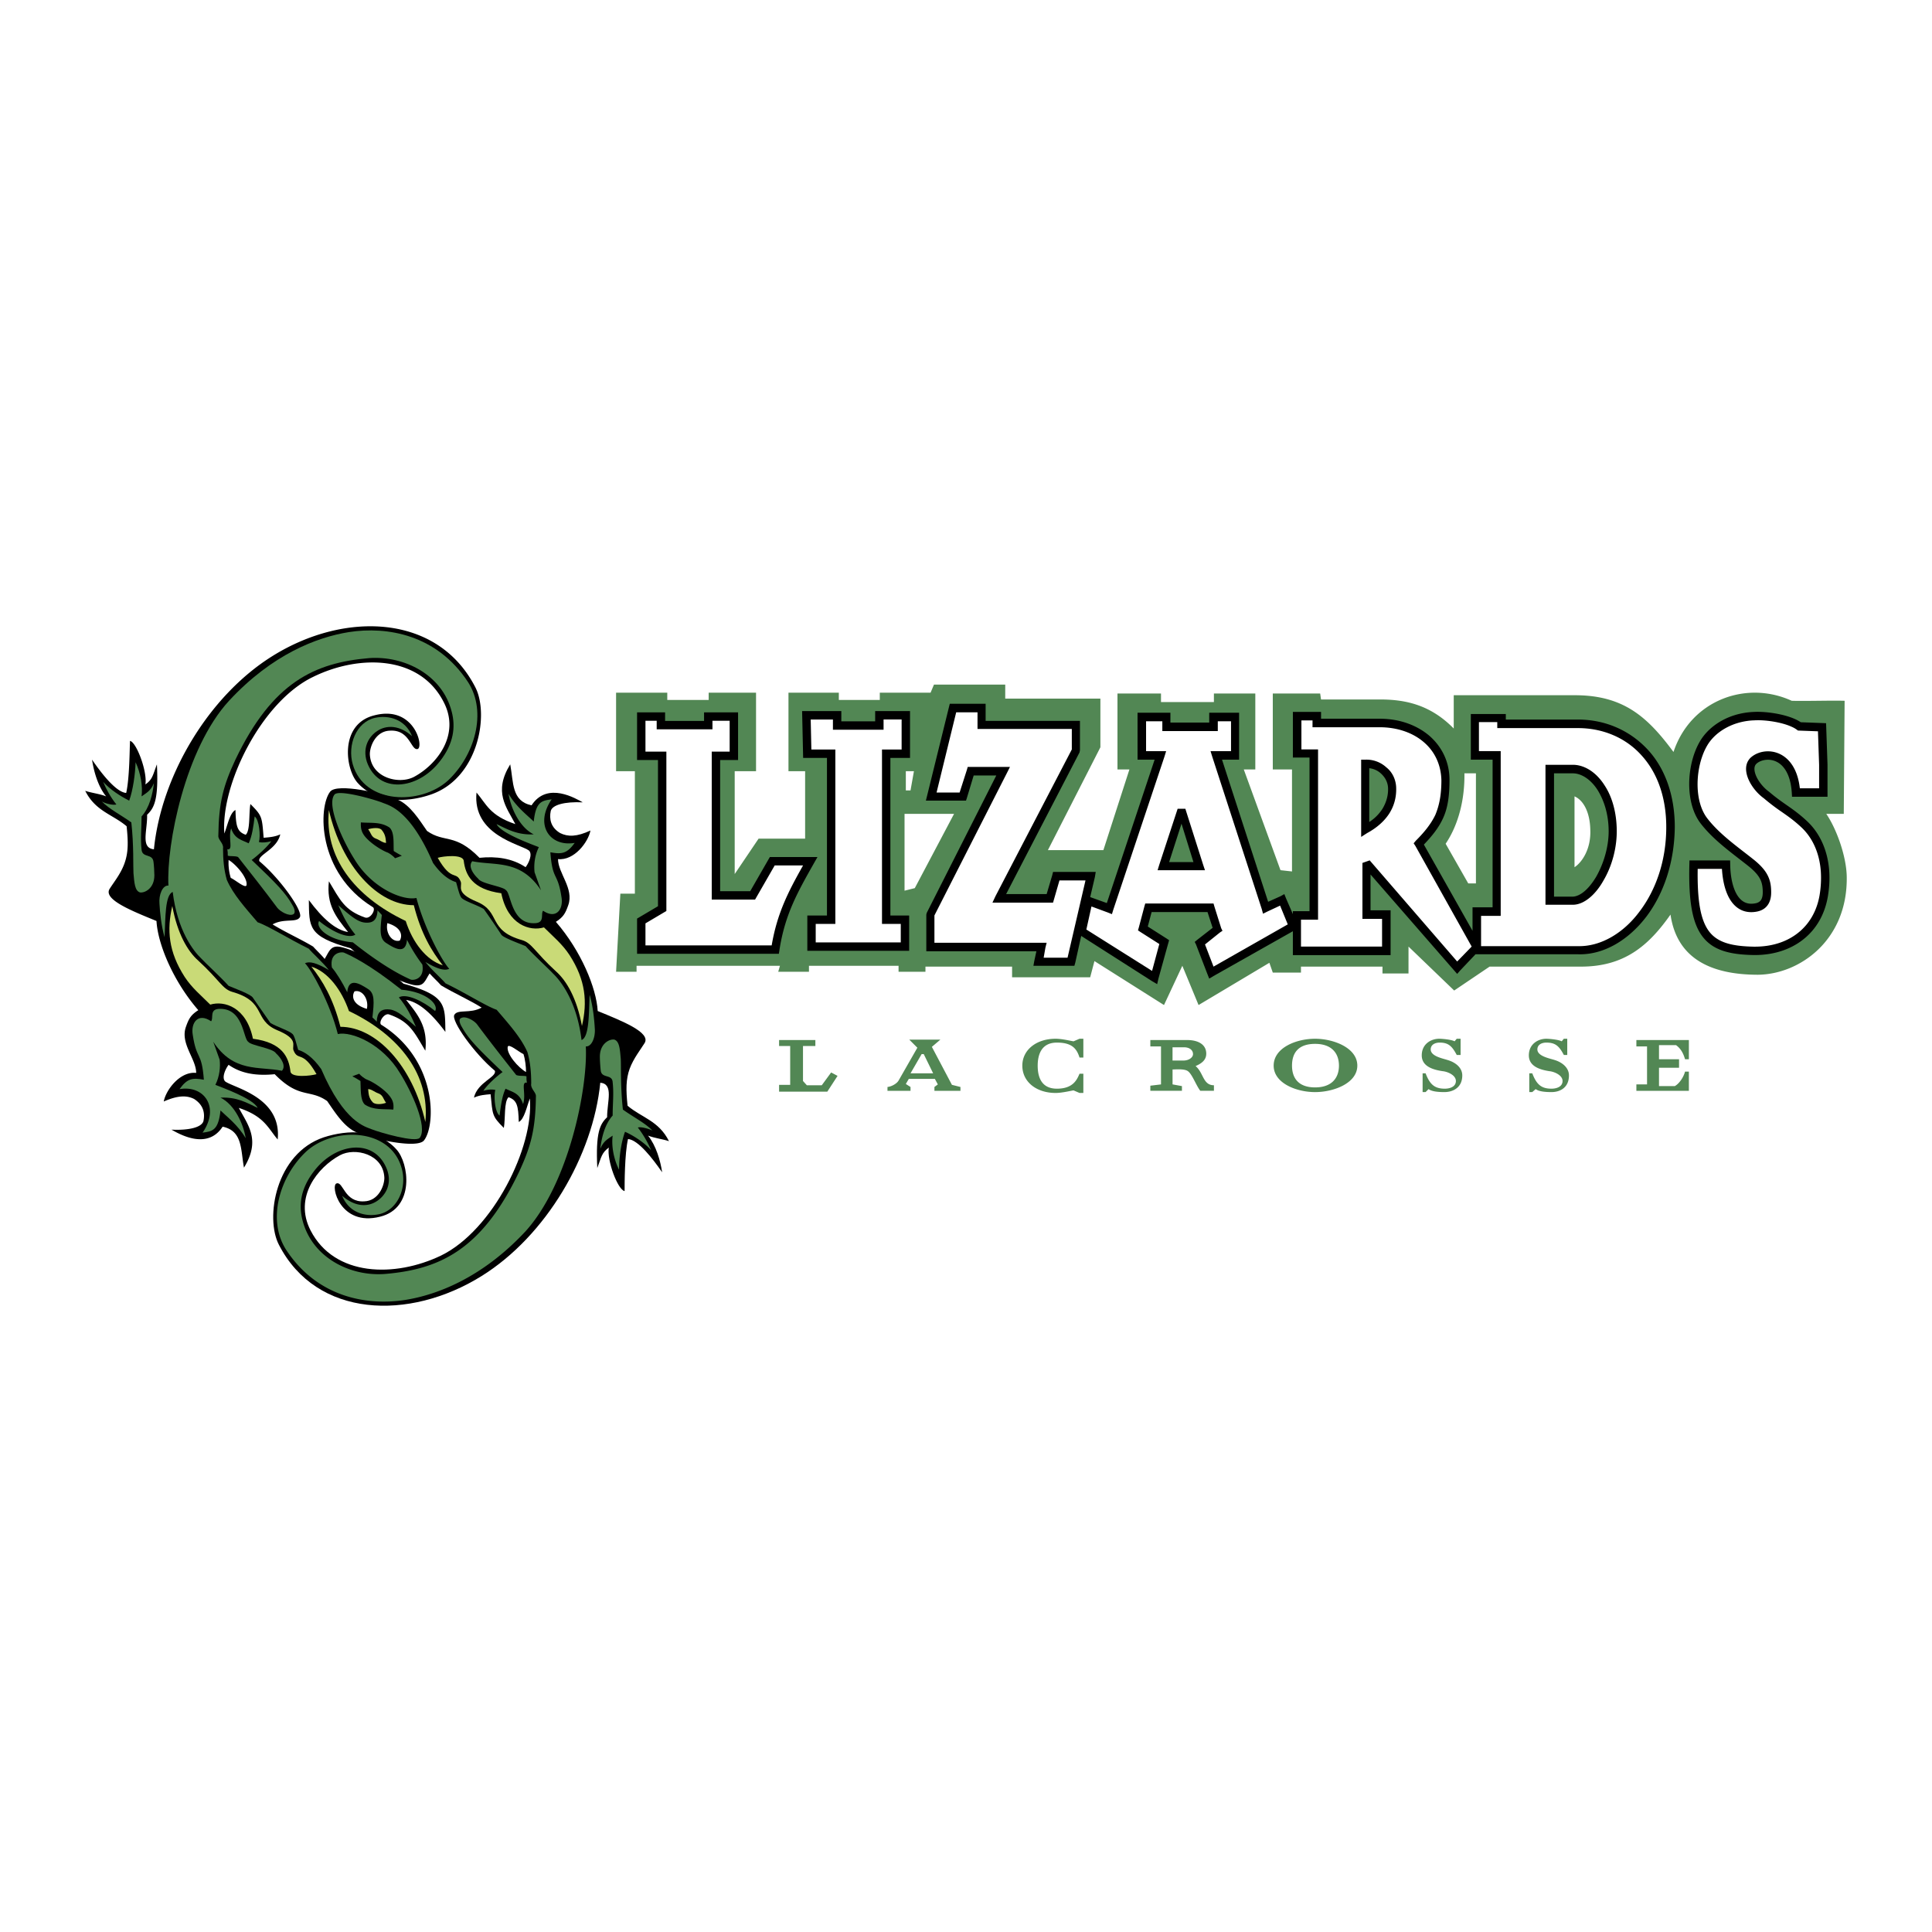
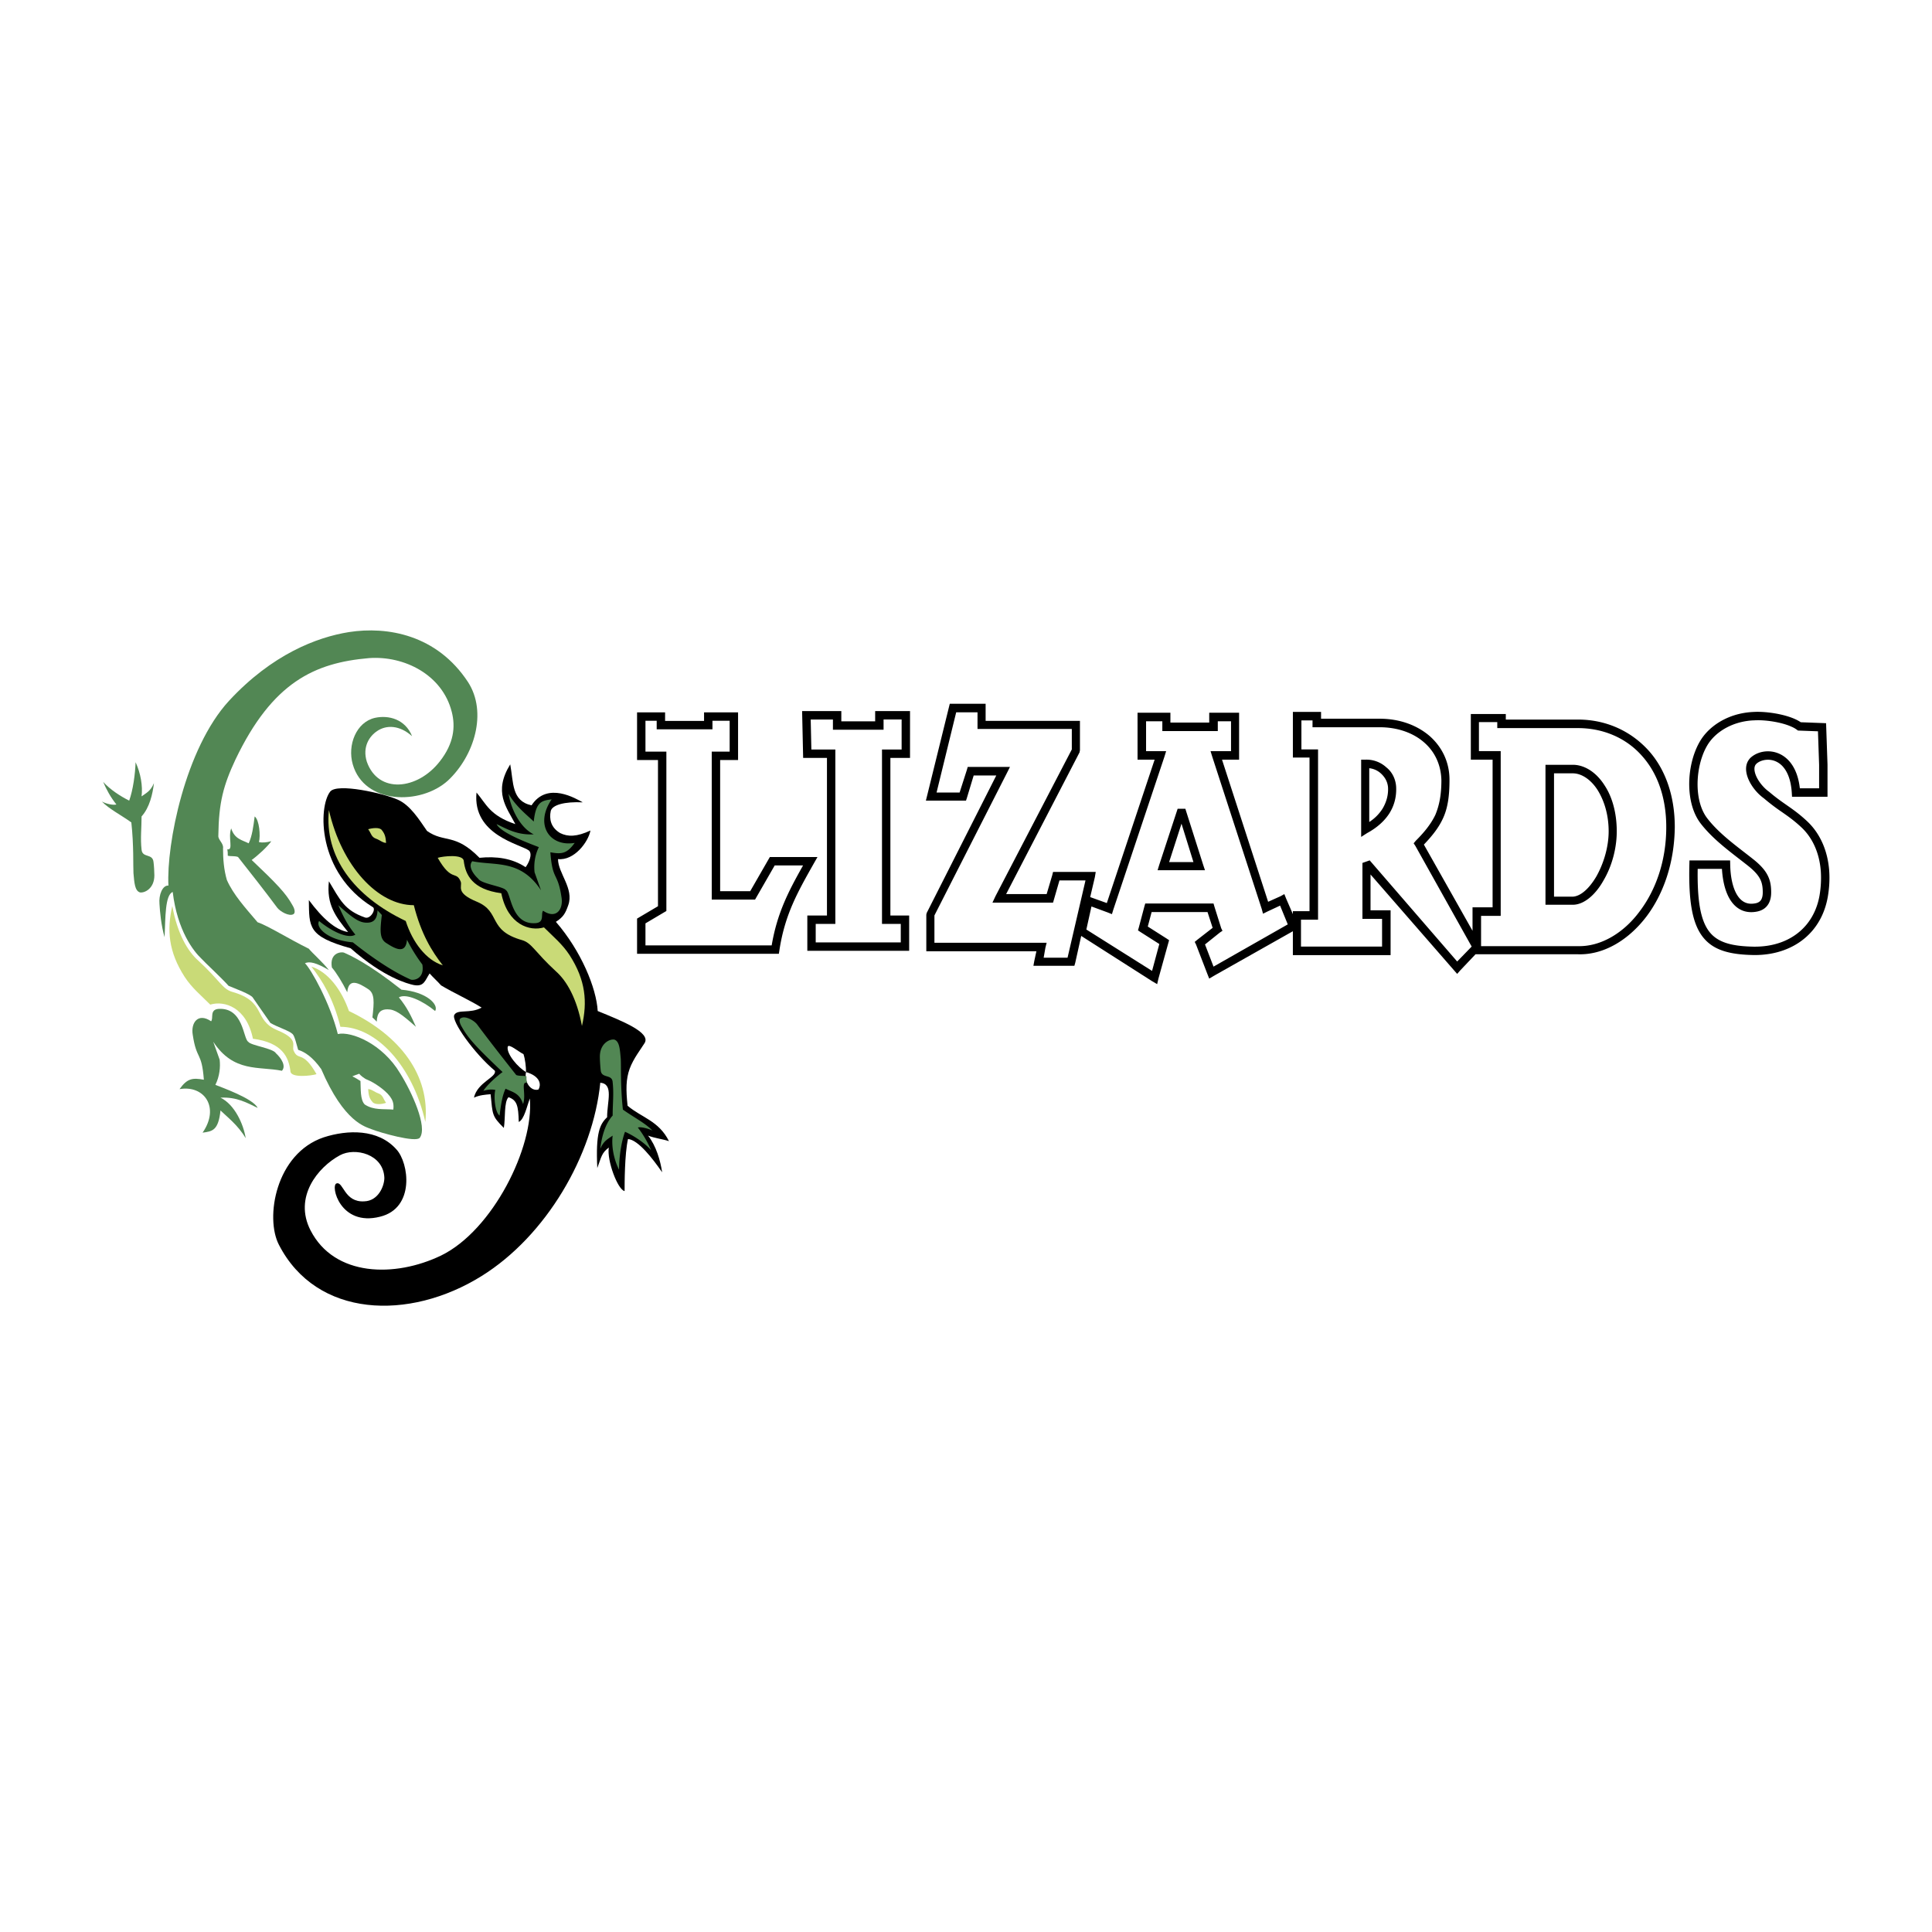
<svg xmlns="http://www.w3.org/2000/svg" width="2500" height="2500" viewBox="0 0 192.756 192.756">
  <g fill-rule="evenodd" clip-rule="evenodd">
    <path fill="#fff" d="M0 0h192.756v192.756H0V0z" />
-     <path d="M38.093 102.274c-.426-.17.213-1.234.724-1.064 2.086.725 2.512 1.788 3.619 3.619.255-2.342-.682-3.533-1.916-5.066 1.277.213 2.555 1.362 3.917 3.193-.043-2.683.127-3.619-4.172-4.811-3.321-2.938-5.705-3.534-6.258-3.662-1.022-.213-1.149.426-1.618 1.192-.298-.383-.809-.852-1.149-1.235-1.277-.766-2.81-1.447-4.044-2.214 1.149-.639 2.384-.127 2.725-.724s-2.001-3.875-4.044-5.578c-.213-.638 1.745-1.149 2.086-2.682-.511.255-1.149.298-1.66.341-.17-2.086-.128-2.171-1.32-3.363-.17.937 0 2.64-.468 3.065-.852-.298-.979-.851-1.022-2.469-.553.255-.809 1.576-1.107 2.342-.386-4.853 3.701-13.155 8.853-15.624 4.598-2.257 10.644-2.172 13.028 2.512 1.703 3.278-.724 6.258-2.938 7.45-1.49.809-4.342.128-4.428-2.256 0-.809.596-2.299 2.001-2.341 2.001-.128 2.086 2.001 2.768 1.831.639-.213-.341-4.385-4.3-3.364-3.534.852-2.938 5.407-1.66 6.77 1.83 2.001 4.853 1.958 7.237 1.149 4.811-1.618 5.875-8.046 4.47-10.729-3.747-7.28-12.985-7.621-20.223-3.108-6.429 4.002-11.112 12.006-11.836 19.286-1.362-.127-.639-1.873-.681-3.449.724-.681 1.149-1.532.979-5.023-.426 1.107-.426 1.49-1.15 2.001.213-1.277-.894-4.215-1.533-4.343-.042.724-.042 3.704-.383 5.194-1.022-.085-2.47-1.958-3.406-3.321.17 1.15.596 2.683 1.405 3.662-.638-.255-1.447-.34-2.086-.553 1.022 2.043 2.725 2.341 4.13 3.534.17 1.618.17 2.64-.213 3.704s-1.064 1.874-1.49 2.555c-.639 1.064 2.299 2.214 4.683 3.193.128 2.299 1.661 6.003 4.172 8.897-.724.469-.937.81-1.234 1.661-.596 1.66 1.021 3.192 1.021 4.598-1.618-.17-3.022 1.703-3.235 2.853 1.362-.596 2.256-.639 3.022-.256.937.597 1.107 1.405.937 2.214-.17.597-1.363.938-3.193.852.639.341 3.534 2.129 5.109-.298 2.001.426 1.789 2.257 2.129 4.087 1.703-2.767.383-4.257-.511-5.96 2.555.852 2.896 2.001 3.875 3.15.426-4.215-4.385-5.151-5.237-5.79-.383-.383.043-1.277.341-1.66 1.32.937 2.938 1.106 4.598.937 2.47 2.512 3.491 1.447 5.237 2.682.766 1.107 1.66 2.555 2.895 3.108 1.405.639 6.088 1.703 6.77.809 1.191-1.535 1.319-8.006-4.216-11.498zM22.809 85.798a5.149 5.149 0 0 0 .213 1.788c.468.213 1.49 1.107 1.575.724.128-.724-1.064-2.086-1.788-2.512zm13.794 14.859c.213-.979-.468-1.959-1.234-1.746-.298.469-.213 1.32 1.234 1.746z" />
    <path d="M36.731 108.661c.341 0 .639.298 1.021.426.469.17.469.553.767.937-.426.17-1.149.213-1.362-.085-.384-.426-.384-.852-.426-1.278zM17.189 90.396c-.554 2.384-.383 4.556 1.234 7.067.724 1.107 1.618 1.83 2.554 2.768 1.405-.426 3.619.255 4.258 3.405 2.938.384 3.576 1.831 3.746 3.278.086.639 2.044.426 2.598.256-1.405-2.47-1.831-1.234-2.299-2.385-.171-.511.553-1.106-1.618-2.001-2.427-1.021-1.021-2.853-4.513-3.831-.979-.299-1.235-1.15-3.364-3.108-1.063-.936-2.085-2.681-2.596-5.449zM42.436 111.939c-1.277-5.62-4.896-9.494-8.473-9.494-.724-2.853-1.788-4.599-2.895-6.004 1.66.512 3.022 2.342 3.746 4.429 5.152 2.469 8.09 6.429 7.622 11.069z" fill="#c9da77" />
    <path d="M21.063 101.892c-1.32-.895-2.043.17-1.831 1.362.383 2.555.894 1.618 1.107 4.471-1.149-.213-1.661-.128-2.427.937 2.469-.426 4.044 1.83 2.299 4.343.979-.128 1.575-.213 1.788-2.214.554.553 1.746 1.447 2.512 2.767-.213-1.404-1.107-3.363-2.512-4.044 1.618-.086 2.64.511 3.704 1.021-.426-.937-3.704-2.086-4.215-2.299.426-.852.511-1.788.426-2.512l-.639-1.789c2.043 3.108 4.555 2.428 6.854 2.896.426-.468-.042-1.234-.596-1.745-.298-.512-2.512-.767-2.767-1.15-.511-.298-.468-3.448-2.98-3.277-.893.083-.467.935-.723 1.233zM33.112 96.527c.469.554 1.022 1.447 1.533 2.469.127-1.489 1.191-.894 2.043-.341.724.426.639 1.32.469 2.854.17.17.255.213.426.426.042-.979.468-1.235 1.064-1.235.766 0 1.362.426 2.852 1.746-.468-1.064-.894-1.959-1.703-2.938.724-.426 2.384.341 3.619 1.363.383-.639-.852-1.916-3.363-2.129-3.278-2.597-5.066-3.406-5.748-3.704-.256-.086-1.447-.001-1.192 1.489zM10.165 79.966c.681.724 2.001 1.405 2.938 2.086.255 2.299.17 4.343.213 5.066.085.937.127 1.746.639 1.916.468.085 1.447-.383 1.447-1.703 0-.341-.042-1.022-.085-1.32-.085-.894-1.107-.383-1.192-1.235-.128-1.149 0-2.128 0-3.321.809-.894 1.107-2.256 1.234-3.321-.34.809-.766.979-1.234 1.32.127-1.022-.085-2.299-.596-3.406-.042 1.192-.255 2.767-.639 3.832-.852-.426-1.916-1.107-2.597-1.874.298.724.767 1.576 1.32 2.257-.299.086-.98-.042-1.448-.297zM29.281 91.205c-.426.256-1.32-.255-1.618-.638-1.234-1.661-2.64-3.449-3.917-5.066-.341-.128-.724-.043-1.021-.128 0-.298 0-.341-.043-.639.639.128.043-1.149.383-2.086.34 1.064 1.064 1.149 1.746 1.49.341-.724.468-1.66.596-2.682.469.341.597 1.958.426 2.555.341.085.767.042 1.235-.085-.383.554-1.362 1.448-1.958 1.874 2.512 2.384 3.406 3.321 4.045 4.47.168.254.381.765.126.935z" fill="#528754" />
    <path d="M41.882 113.515c-.383.511-3.959-.511-4.811-.852-.597-.256-2.725-.639-5.024-6.003-.851-1.192-1.617-1.703-2.299-1.916-.17-.554-.341-1.362-.553-1.575-.34-.341-1.49-.682-2.214-1.107-.638-.894-1.532-2.214-1.745-2.512-.17-.341-1.831-.937-2.427-1.191-.724-.81-2.427-2.385-2.725-2.725-.767-.724-2.384-2.768-2.853-6.642-.767.298-.724 2.555-.809 4.513-.341-1.149-.468-2.555-.511-3.321-.085-.894.298-1.874.894-1.831-.213-4.087 1.66-13.666 6.045-18.435 4.3-4.641 8.77-6.344 11.963-6.854 3.832-.596 8.771.256 11.878 4.981 1.958 3.022.639 7.365-2.001 9.834-2.725 2.469-8.345 2.384-9.494-1.618-.553-1.916.34-4.215 2.214-4.641 1.362-.298 3.023.128 3.704 1.831-1.234-1.107-2.554-1.149-3.491-.511-.766.511-1.49 1.576-1.022 3.065 1.149 3.236 5.066 2.81 7.28-.042 1.405-1.788 1.575-3.449 1.192-4.938-.937-3.704-4.726-5.62-8.26-5.365-5.407.468-9.622 2.384-13.326 10.132-1.192 2.555-1.661 4.258-1.703 7.579-.042.426.554.766.468 1.277 0 1.064.085 2.128.383 3.15.639 1.448 1.831 2.768 3.065 4.215 1.022.341 3.193 1.703 5.109 2.64.341.426 1.405 1.362 2.001 2.128-1.234-.724-1.916-.894-2.384-.681.639.639 2.512 4.002 3.278 7.067 1.362-.298 4.47.979 6.215 3.917 1.155 1.832 2.772 5.366 1.963 6.431zm-2.639-2.811c.085-.681-.128-1.021-.341-1.319-.511-.682-1.617-1.405-2.256-1.66-.256-.086-.682-.426-.81-.597-.255.085-.468.171-.681.256.255.128.554.298.809.468.043.767-.042 1.874.426 2.342.895.596 1.873.425 2.853.51z" fill="#528754" />
-     <path d="M37.157 90.481c.426.17-.17 1.235-.724 1.064-2.086-.724-2.512-1.788-3.619-3.619-.255 2.341.682 3.534 1.916 5.066-1.277-.213-2.555-1.363-3.917-3.193.043 2.682-.128 3.619 4.172 4.811 3.321 2.938 5.705 3.534 6.258 3.661 1.064.213 1.149-.426 1.618-1.149.298.341.809.81 1.149 1.192 1.277.766 2.81 1.447 4.044 2.214-1.149.639-2.384.128-2.725.724-.341.596 2.001 3.874 4.044 5.577.213.639-1.746 1.149-2.086 2.683.553-.256 1.149-.299 1.66-.341.213 2.086.128 2.171 1.32 3.363.17-.937 0-2.597.468-3.065.852.298.979.852 1.022 2.47.553-.256.809-1.575 1.107-2.342.426 4.854-3.704 13.155-8.855 15.667-4.598 2.214-10.644 2.129-13.028-2.512-1.702-3.32.725-6.301 2.938-7.493 1.49-.809 4.342-.128 4.428 2.257 0 .809-.596 2.299-2.001 2.342-2.001.127-2.086-2.001-2.767-1.788-.639.17.34 4.342 4.342 3.32 3.491-.852 2.895-5.364 1.618-6.727-1.83-2.044-4.854-1.959-7.237-1.192-4.811 1.618-5.875 8.047-4.471 10.729 3.747 7.281 12.985 7.621 20.223 3.108 6.429-4.002 11.112-12.006 11.836-19.286 1.362.128.681 1.873.681 3.448-.724.682-1.149 1.533-.979 5.066.425-1.149.425-1.49 1.149-2.044-.213 1.277.894 4.216 1.575 4.343 0-.724 0-3.704.34-5.193 1.022.085 2.47 1.958 3.406 3.32-.17-1.149-.596-2.64-1.405-3.661.639.255 1.448.341 2.086.553-1.022-2.043-2.725-2.341-4.13-3.533-.17-1.618-.17-2.64.213-3.704.383-1.021 1.064-1.873 1.49-2.555.639-1.064-2.299-2.214-4.683-3.192-.128-2.299-1.661-6.003-4.172-8.898.724-.468.937-.809 1.234-1.661.596-1.66-1.021-3.193-1.021-4.598 1.618.17 3.022-1.703 3.235-2.852-1.362.638-2.256.638-3.022.255-.937-.554-1.107-1.405-.937-2.214.17-.596 1.363-.937 3.193-.852-.639-.341-3.534-2.129-5.109.298-2.001-.426-1.788-2.256-2.129-4.087-1.703 2.767-.383 4.257.511 5.96-2.554-.852-2.895-2.001-3.874-3.151-.426 4.258 4.385 5.152 5.237 5.791.383.383-.043 1.277-.341 1.66-1.32-.894-2.938-1.107-4.598-.937-2.469-2.512-3.491-1.448-5.237-2.682-.766-1.107-1.66-2.555-2.895-3.108-1.405-.639-6.089-1.703-6.77-.809-1.188 1.534-1.316 8.048 4.219 11.496zm15.326 16.477c0-.511-.085-1.277-.255-1.788-.468-.213-1.49-1.107-1.575-.724-.128.724 1.064 2.086 1.83 2.512zM38.647 92.1c-.213.979.468 1.958 1.234 1.745.298-.469.213-1.32-1.234-1.745z" />
+     <path d="M37.157 90.481c.426.17-.17 1.235-.724 1.064-2.086-.724-2.512-1.788-3.619-3.619-.255 2.341.682 3.534 1.916 5.066-1.277-.213-2.555-1.363-3.917-3.193.043 2.682-.128 3.619 4.172 4.811 3.321 2.938 5.705 3.534 6.258 3.661 1.064.213 1.149-.426 1.618-1.149.298.341.809.81 1.149 1.192 1.277.766 2.81 1.447 4.044 2.214-1.149.639-2.384.128-2.725.724-.341.596 2.001 3.874 4.044 5.577.213.639-1.746 1.149-2.086 2.683.553-.256 1.149-.299 1.66-.341.213 2.086.128 2.171 1.32 3.363.17-.937 0-2.597.468-3.065.852.298.979.852 1.022 2.47.553-.256.809-1.575 1.107-2.342.426 4.854-3.704 13.155-8.855 15.667-4.598 2.214-10.644 2.129-13.028-2.512-1.702-3.32.725-6.301 2.938-7.493 1.49-.809 4.342-.128 4.428 2.257 0 .809-.596 2.299-2.001 2.342-2.001.127-2.086-2.001-2.767-1.788-.639.17.34 4.342 4.342 3.32 3.491-.852 2.895-5.364 1.618-6.727-1.83-2.044-4.854-1.959-7.237-1.192-4.811 1.618-5.875 8.047-4.471 10.729 3.747 7.281 12.985 7.621 20.223 3.108 6.429-4.002 11.112-12.006 11.836-19.286 1.362.128.681 1.873.681 3.448-.724.682-1.149 1.533-.979 5.066.425-1.149.425-1.49 1.149-2.044-.213 1.277.894 4.216 1.575 4.343 0-.724 0-3.704.34-5.193 1.022.085 2.47 1.958 3.406 3.32-.17-1.149-.596-2.64-1.405-3.661.639.255 1.448.341 2.086.553-1.022-2.043-2.725-2.341-4.13-3.533-.17-1.618-.17-2.64.213-3.704.383-1.021 1.064-1.873 1.49-2.555.639-1.064-2.299-2.214-4.683-3.192-.128-2.299-1.661-6.003-4.172-8.898.724-.468.937-.809 1.234-1.661.596-1.66-1.021-3.193-1.021-4.598 1.618.17 3.022-1.703 3.235-2.852-1.362.638-2.256.638-3.022.255-.937-.554-1.107-1.405-.937-2.214.17-.596 1.363-.937 3.193-.852-.639-.341-3.534-2.129-5.109.298-2.001-.426-1.788-2.256-2.129-4.087-1.703 2.767-.383 4.257.511 5.96-2.554-.852-2.895-2.001-3.874-3.151-.426 4.258 4.385 5.152 5.237 5.791.383.383-.043 1.277-.341 1.66-1.32-.894-2.938-1.107-4.598-.937-2.469-2.512-3.491-1.448-5.237-2.682-.766-1.107-1.66-2.555-2.895-3.108-1.405-.639-6.089-1.703-6.77-.809-1.188 1.534-1.316 8.048 4.219 11.496zm15.326 16.477c0-.511-.085-1.277-.255-1.788-.468-.213-1.49-1.107-1.575-.724-.128.724 1.064 2.086 1.83 2.512zc-.213.979.468 1.958 1.234 1.745.298-.469.213-1.32-1.234-1.745z" />
    <path d="M38.519 84.095c-.341 0-.639-.298-1.022-.426-.468-.17-.468-.553-.766-.937.426-.127 1.149-.213 1.362.085.383.469.383.852.426 1.278zM58.061 102.36c.553-2.385.383-4.557-1.235-7.068-.724-1.107-1.618-1.831-2.555-2.768-1.405.426-3.619-.255-4.257-3.406-2.895-.383-3.576-1.831-3.747-3.236-.085-.681-2.043-.468-2.597-.298 1.405 2.469 1.831 1.235 2.299 2.384.17.511-.554 1.107 1.618 2.001 2.427 1.022 1.022 2.853 4.513 3.832.979.298 1.235 1.15 3.364 3.108 1.064.938 2.086 2.684 2.597 5.451zM32.814 80.817c1.277 5.62 4.896 9.494 8.473 9.494.724 2.853 1.788 4.598 2.895 6.003-1.66-.511-3.022-2.299-3.704-4.428-5.194-2.469-8.132-6.428-7.664-11.069z" fill="#c9da77" />
    <path d="M54.187 90.865c1.32.894 2.043-.17 1.831-1.362-.383-2.555-.894-1.575-1.107-4.471 1.149.213 1.661.128 2.427-.937-2.469.426-4.044-1.788-2.299-4.342-.979.127-1.575.213-1.788 2.214-.554-.554-1.746-1.448-2.512-2.768.213 1.405 1.107 3.363 2.512 4.044-1.618.085-2.64-.511-3.704-1.021.426.937 3.704 2.086 4.215 2.299-.426.852-.511 1.788-.426 2.512l.639 1.789c-2.043-3.108-4.556-2.427-6.854-2.896-.426.469.042 1.235.596 1.746.298.511 2.512.767 2.767 1.15.511.298.511 3.491 2.98 3.278.893-.086.467-.937.723-1.235zM42.138 96.229a15.971 15.971 0 0 1-1.533-2.469c-.127 1.49-1.192.894-2.043.341-.724-.426-.639-1.32-.468-2.81-.17-.213-.255-.255-.426-.468-.042.979-.468 1.234-1.064 1.234-.767 0-1.362-.426-2.853-1.746.469 1.064.895 1.958 1.703 2.938-.724.468-2.384-.341-3.619-1.362-.383.638.852 1.916 3.364 2.128 3.278 2.597 5.109 3.406 5.748 3.705.254.127 1.446 0 1.191-1.491zM65.085 112.791c-.681-.725-2.001-1.405-2.938-2.087-.255-2.299-.17-4.342-.213-5.066-.085-.937-.127-1.745-.639-1.916-.468-.085-1.447.384-1.447 1.703 0 .341.042 1.022.085 1.362.085.852 1.149.341 1.192 1.192.127 1.149 0 2.129 0 3.321-.809.894-1.107 2.256-1.235 3.32.34-.809.766-.979 1.235-1.319-.128 1.021.085 2.299.638 3.405 0-1.191.213-2.767.596-3.789.852.384 1.916 1.064 2.597 1.831a10.403 10.403 0 0 0-1.32-2.257c.3-.084.981.087 1.449.3zM45.97 101.594c.425-.298 1.32.213 1.618.596 1.235 1.66 2.64 3.448 3.917 5.066.34.128.724.043 1.021.128 0 .298 0 .341.043.639-.639-.128-.043 1.149-.383 2.129-.341-1.107-1.064-1.192-1.746-1.533-.341.724-.468 1.66-.596 2.683-.468-.341-.596-1.916-.426-2.555-.34-.085-.766-.043-1.192.085.34-.554 1.32-1.447 1.916-1.873-2.512-2.385-3.406-3.321-4.045-4.471-.17-.256-.383-.766-.127-.894z" fill="#528754" />
-     <path d="M33.368 79.284c.383-.553 3.959.469 4.811.809.596.255 2.725.639 5.024 6.003.852 1.192 1.618 1.703 2.299 1.916.17.553.34 1.362.553 1.575.34.341 1.49.681 2.214 1.107a78.098 78.098 0 0 1 1.746 2.555c.17.298 1.831.894 2.427 1.149.724.809 2.427 2.384 2.725 2.725.767.724 2.384 2.768 2.853 6.642.767-.298.724-2.555.809-4.513.341 1.149.468 2.555.511 3.321.085.894-.298 1.873-.894 1.83.213 4.087-1.66 13.667-6.045 18.478-4.3 4.598-8.771 6.301-11.963 6.812-3.832.597-8.771-.255-11.878-4.98-1.958-3.023-.639-7.366 2.001-9.835 2.725-2.47 8.344-2.385 9.494 1.617.596 1.916-.34 4.216-2.214 4.642-1.363.298-3.023-.128-3.704-1.831 1.277 1.106 2.554 1.149 3.491.511.766-.511 1.49-1.575 1.022-3.022-1.15-3.278-5.066-2.853-7.28 0-1.405 1.788-1.575 3.448-1.192 4.938.937 3.704 4.726 5.662 8.302 5.364 5.365-.468 9.58-2.384 13.284-10.133 1.192-2.555 1.66-4.258 1.703-7.578.042-.384-.554-.767-.468-1.277 0-1.064-.085-2.129-.383-3.15-.639-1.448-1.831-2.768-3.065-4.215-1.022-.341-3.151-1.703-5.109-2.64-.341-.426-1.405-1.362-2.001-2.129 1.234.724 1.916.895 2.384.682-.639-.64-2.469-3.96-3.278-7.068-1.362.298-4.47-.979-6.216-3.917-1.155-1.832-2.772-5.366-1.963-6.388zm2.639 2.768c-.043.681.127 1.021.34 1.32.511.681 1.618 1.405 2.256 1.66.256.085.682.426.809.596.255-.085.468-.17.681-.255a8.014 8.014 0 0 1-.809-.468c-.043-.767.085-1.874-.426-2.342-.893-.596-1.872-.426-2.851-.511zM61.467 69.109v7.833h1.874v12.219h-1.448l-.426 7.792h2.043v-.596h14.305l-.17.596h3.065v-.596h8.94v.596h2.683v-.512h8.643v1.065h7.791l.426-1.618 6.939 4.385 1.83-3.916 1.619 3.916 7.066-4.215.34.979h2.811v-.597h8.133v.682h2.596V94.44l4.557 4.385 3.533-2.385h9.111c4.299 0 6.727-2.043 8.939-5.193.639 4.428 4.088 6.003 8.729 6.003 4.131-.043 8.898-3.406 8.855-9.665 0-2.086-1.021-4.896-2.043-6.386h1.746l.084-11.282c-1.277-.042-4.002.043-5.279 0-4.555-2.086-10.09-.042-11.793 5.109-2.555-3.449-4.939-5.663-9.834-5.663H145.04v3.321c-2.385-2.427-4.939-2.938-7.664-2.896H131.8l-.086-.596h-4.727v7.578h1.916v10.175l-1.148-.127-3.662-10.048h1.15v-7.578h-4.131v.852h-5.279v-.852h-4.342v7.578h1.191l-2.596 8.046h-5.535l5.236-10.26v-4.854h-9.494V68.3h-7.11l-.34.81h-5.066v.724H83.69v-.724h-5.024v7.833h1.661v6.727h-4.641l-2.385 3.534v-10.26h2.129v-7.833h-4.726v.724h-4.13v-.724h-5.107v-.002zm95.623 10.346v7.067c.723-.468 1.66-1.788 1.574-3.747-.043-1.873-.766-2.98-1.574-3.32zm-9.836-2.299V88.14h-.766l-2.256-3.959c1.318-1.958 1.916-4.513 1.873-7.025h1.149zm-56.879-.213v1.916h.468l.34-1.916h-.808zm-.128 4.257v7.664l1.022-.255 3.917-7.408h-4.939V81.2zM77.73 108.916v-.681h1.107v-3.875H77.73v-.595h3.619v.595h-1.234v3.492l.383.425h1.49l.936-1.277.639.341-1.022 1.575H77.73zM152.576 108.959v-1.873h.299c.426 1.106.893 1.532 1.916 1.532.467 0 1.105-.17 1.105-.767 0-.596-.852-.937-1.318-.979-.811-.128-2.045-.426-2.045-1.575 0-1.15.938-1.661 1.746-1.661.256 0 1.234.085 1.533.256l.213-.256h.34v1.618h-.34c-.469-.895-.852-1.234-1.746-1.234-.469 0-.895.213-.895.681 0 .682 1.234.895 1.746 1.064.682.213 1.404.724 1.404 1.533 0 1.191-.852 1.66-1.744 1.66-.555 0-1.236-.043-1.576-.298l-.34.298h-.298v.001zM141.934 108.959v-1.873h.297c.426 1.106.895 1.532 1.916 1.532.469 0 1.107-.17 1.107-.767 0-.596-.852-.937-1.32-.979-.852-.128-2.086-.426-2.086-1.575 0-1.15.938-1.661 1.746-1.661.297 0 1.234.085 1.531.256l.213-.256h.385v1.618h-.385c-.467-.895-.85-1.234-1.701-1.234-.469 0-.895.213-.895.681 0 .682 1.191.895 1.703 1.064.723.213 1.447.724 1.447 1.533 0 1.191-.895 1.66-1.789 1.66-.553 0-1.234-.043-1.574-.298l-.299.298h-.296v.001zM163.262 108.831v-.639h1.064v-3.789h-1.064v-.639h5.238v1.916h-.383c-.172-.596-.426-1.064-.895-1.405h-1.703v1.405h2v.852h-2v1.83h1.574c.469-.255.895-.937 1.023-1.447h.383v1.916h-5.237zM88.544 108.831v-.383c.426-.043.937-.341 1.107-.639l1.874-3.278-.809-.81h3.108l-.851.725 2.001 3.789.851.213v.383h-2.597v-.383l.34-.256-.298-.554h-2.597l-.298.512.468.298v.383h-2.299zm2.299-1.745H93.1l-.937-1.916h-.213l-1.107 1.916zM114.77 108.831v-.511l1.064-.128v-3.789h-1.064v-.639h3.662c1.15 0 1.916.469 1.916 1.362 0 .639-.469.979-1.064 1.235.809.681.725 1.915 1.83 1.915v.554h-1.361c-.426-.554-.809-1.66-1.234-1.958-.342-.256-1.193-.171-1.533-.171v1.49l.936.17v.469h-3.152v.001zm2.214-3.022h1.107c.51 0 .936-.298.936-.639 0-.426-.383-.682-.895-.682h-1.148v1.321zM127.074 106.319c0-1.788 2.256-2.683 4.131-2.683 1.83 0 4.215.895 4.215 2.683 0 1.745-2.342 2.64-4.215 2.64-1.875 0-4.131-.895-4.131-2.64zm4.131-2.172c-1.703 0-2.301.938-2.301 2.172 0 1.192.598 2.171 2.301 2.171 1.701 0 2.383-.979 2.383-2.171s-.682-2.172-2.383-2.172zM101.998 106.319c0 1.618 1.404 2.725 3.32 2.725.639 0 1.49-.213 1.789-.256l.596.256h.383v-1.916h-.383c-.256.597-.639 1.49-2.256 1.49-1.619 0-1.916-1.277-1.916-2.299h-1.533zm0 0c0-1.575 1.404-2.683 3.32-2.683.639 0 1.49.213 1.789.256l.596-.256h.383v1.874h-.383c-.299-.979-.852-1.49-2.256-1.49-1.619 0-1.916 1.319-1.916 2.299h-1.533z" fill="#528754" />
    <path d="M95.058 70.77l-2.129 8.813h3.108l.809-2.512h3.236l-7.28 14.305v3.236h11.112l-.299 1.447h3.236l1.959-8.515h-3.449l-.639 2.214h-5.023l7.621-14.773V72.43h-9.41v-1.66h-2.852zm86.725 1.788l-2.256-.085c-1.023-.767-3.322-1.107-4.557-1.022-2.213.085-4.088 1.192-4.98 2.682-1.277 2.129-1.49 5.79 0 7.749 1.277 1.661 3.064 2.895 4.725 4.215 1.32 1.064 1.576 1.831 1.576 2.938 0 .724-.256 1.32-1.021 1.49-2.172.469-3.023-1.831-3.066-4.257h-3.236c-.17 6.982 1.363 8.515 6.004 8.6 3.619.042 6.387-2.001 6.982-5.492.512-3.065-.299-5.577-1.916-7.11-1.404-1.32-2.299-1.66-3.789-2.938-1.191-.852-2.172-2.64-1.277-3.449 1.107-.979 3.959-.809 4.215 3.193h2.725v-2.767l-.129-3.747zM80.455 71.365h3.065v1.022h4.215v-1.022h2.64v3.832h-1.958v16.562h1.873v2.682h-9.324v-2.682h1.958V75.197H80.54l-.085-3.832zm-16.476.128h1.958v.852h4.726v-.852h2.555v3.917H71.43v13.922h3.661l1.959-3.406h3.789c-1.661 2.938-2.938 5.194-3.491 8.813H63.979v-2.853l2.086-1.235V75.41h-2.086v-3.917zm49.939.171v3.832h1.832l-5.066 15.285-2.086-.767-.682 3.023 7.279 4.598.98-3.533-2.172-1.363.596-2.043h6.174l.682 2.129-1.789 1.405 1.191 2.938 8.133-4.641-1.064-2.64-1.66.809-4.896-15.199h1.83v-3.832h-2.129v.979h-4.725v-.979h-2.428v-.001zm15.455-.086v3.704h1.703v16.179h-1.703v3.534h8.941v-3.619h-2.002v-5.151l9.068 10.431 1.959-2.044v.298h10.09c4.471.128 9.197-4.938 9.238-12.261.043-6.386-4.086-10.303-9.238-10.303h-7.664v-.596h-2.639v3.746h2.172v15.583h-1.959v3.534l-5.791-10.303c1.875-1.916 2.684-3.278 2.641-6.386 0-3.448-2.895-5.662-6.557-5.662h-6.301v-.682h-1.958v-.002zm25.246 5.279V89.97h2.301c1.914 0 3.959-3.619 3.959-6.897 0-3.832-2.086-6.258-3.959-6.216h-2.301zm-18.433-.553v6.599c1.916-1.107 2.768-2.555 2.682-4.258-.044-1.319-1.235-2.383-2.682-2.341zm-16.563 10.218h-3.576l1.832-5.577 1.744 5.577z" fill="#fff" />
    <path d="M181.377 72.962l-1.865-.07-.129-.005-.107-.08-.01-.008a2.751 2.751 0 0 0-.432-.253 5.182 5.182 0 0 0-.564-.227c-1.062-.358-2.428-.508-3.271-.45h-.012l-.025.001h-.002.002l6.415 1.092zm-85.978-1.895l-1.958 8.004h2.299l.724-2.256.085-.298h4.215l-.299.596-7.237 14.22v2.725h11.196l-.127.511-.17.979h2.383l1.789-7.706h-2.598l-.553 1.916-.086.298h-6.045l.299-.639 7.619-14.646v-2.044h-9.408v-1.66h-2.128zm84.263.991l2.135.081.391.015.014.392.129 3.746v3.199h-3.54l-.023-.393c-.08-1.253-.424-2.086-.879-2.602a2.063 2.063 0 0 0-.791-.563 1.95 1.95 0 0 0-.836-.13c-.402.026-.766.17-1.012.385l.002.001a.653.653 0 0 0-.09.098c-.158.221-.15.549-.037.907.135.418.412.861.758 1.243.191.212.398.4.607.55l.016.012.014.011c.65.558 1.205.944 1.738 1.316.648.454 1.271.888 2.066 1.634v.001c1.24 1.174 2.033 2.879 2.178 4.944.027.395.031.806.008 1.23-.02.411-.068.845-.143 1.299v.002l-.002.006v.001c-.451 2.646-2.08 4.512-4.375 5.35a7.928 7.928 0 0 1-1.408.369 9.205 9.205 0 0 1-1.525.123h-.002l-.088-.001h-.002c-2.453-.045-4.098-.489-5.135-1.884-1.004-1.35-1.369-3.557-1.281-7.145l.01-.409h4.056l.008.413c.01.577.066 1.144.178 1.66.145.673.381 1.26.725 1.668.309.368.715.587 1.23.578.137-.002.277-.02.426-.051v.001c.258-.058.428-.182.529-.348.113-.188.16-.444.16-.734 0-.494-.055-.907-.248-1.3-.201-.408-.561-.82-1.168-1.311-.33-.263-.625-.49-.916-.716-1.398-1.083-2.805-2.172-3.881-3.571v-.001c-1.15-1.511-1.363-3.935-.887-6.006.092-.4.209-.79.352-1.16.143-.371.311-.721.502-1.04l.006-.01c.693-1.154 1.92-2.093 3.428-2.563a7.498 7.498 0 0 1 1.869-.323h.016c.924-.063 2.422.102 3.592.496.238.08.461.168.658.263l.002.001c.167.081.324.17.466.266zm-4.703-.187a6.545 6.545 0 0 0-1.651.284c-1.312.409-2.373 1.212-2.961 2.193l-.006.01a5.984 5.984 0 0 0-.439.913 7.725 7.725 0 0 0-.316 1.046c-.426 1.859-.256 4.008.736 5.312 1.01 1.313 2.373 2.369 3.729 3.418.324.251.648.503.924.723l.002.001c.711.573 1.141 1.076 1.396 1.594.264.533.336 1.058.336 1.67 0 .433-.08.836-.285 1.17-.217.355-.559.615-1.064.728l-.004.002c-.207.044-.4.067-.586.07-.797.014-1.418-.318-1.887-.875-.434-.518-.727-1.232-.9-2.035a9.335 9.335 0 0 1-.184-1.408h-2.42c-.049 3.151.277 5.084 1.121 6.219.848 1.139 2.291 1.503 4.477 1.543h.082c.482.001.947-.036 1.385-.109a7.118 7.118 0 0 0 1.262-.329c2.01-.734 3.438-2.375 3.836-4.706V89.3a10.358 10.358 0 0 0 .123-2.338c-.129-1.849-.826-3.362-1.914-4.393-.734-.691-1.34-1.114-1.973-1.556a20.654 20.654 0 0 1-1.787-1.358 4.667 4.667 0 0 1-.73-.656c-.42-.464-.762-1.018-.932-1.554-.191-.598-.176-1.184.154-1.644a1.34 1.34 0 0 1 .207-.235l.004-.001c.383-.338.928-.564 1.516-.601.387-.024.797.031 1.195.189.395.156.775.413 1.109.789.518.586.918 1.463 1.057 2.709h1.922v-2.335l-.115-3.355-6.419-1.09zm-94.504-.925h3.484v1.023h3.376v-1.023h3.478V75.616h-1.959V91.34h1.873v3.52h-10.16v-3.52h1.959V75.616H80.13l-.009-.411-.085-3.832-.009-.428h.428v.001zm2.646.839h-2.217l.066 2.994h2.393V92.179h-1.959v1.844h8.486v-1.844h-1.873V74.778h1.958v-2.994h-1.801v1.022H83.101v-1.021zm-19.122-.711h2.377v.852h3.888v-.852H73.637V75.829h-1.788v13.084h3l1.838-3.197.121-.209h4.751l-.356.625-.005.009c-1.636 2.895-2.895 5.121-3.436 8.66l-.055.357H63.56V91.648l.207-.122 1.88-1.112V75.829H63.56V71.074h.419zm1.539.838h-1.12v3.079h2.086V90.89l-.207.122-1.879 1.113v2.195h12.593c.549-3.231 1.675-5.386 3.131-7.975h-2.83l-1.838 3.196-.12.209H71.01V74.991h1.788v-3.079h-1.716v.852H65.518v-.852zm29.157-1.355l.085-.341h3.576v1.703h9.41v2.938l-.043.213-7.322 14.135h4.043l.555-1.873.084-.341h4.258l-.084.511-.469 2.001 1.66.596 4.768-14.305h-1.703V71.11h3.279v.979h3.873v-.979h2.98v4.683h-1.703l4.6 14.178 1.234-.554.383-.213.17.426.682 1.575v-.298h1.66V75.58h-1.66v-4.555h2.811v.681h5.832c2.002 0 3.746.639 5.023 1.746 1.193 1.064 1.959 2.554 1.959 4.342 0 1.618-.17 2.811-.639 3.832-.426.937-1.064 1.746-1.916 2.64l4.854 8.6v-2.342h2.002V75.793h-2.172v-4.555h3.49v.553h7.195c2.768 0 5.236 1.107 7.025 3.065 1.66 1.831 2.639 4.471 2.639 7.664-.041 3.619-1.148 6.684-2.809 8.898-1.873 2.47-4.387 3.875-6.855 3.79h-10.217l-1.533 1.618-.299.341-.297-.341-8.346-9.58v3.577h2.002v4.47h-9.75v-2.384l-7.92 4.471-.426.255-.17-.426-1.148-2.98-.129-.255.256-.213 1.533-1.192-.512-1.575h-5.576l-.383 1.447 1.873 1.192.254.17-.084.298-.98 3.533-.127.554-.51-.298-7.068-4.513-.596 2.682-.086.299h-4.086l.084-.469.213-.979H92.418v-3.661l.042-.17 6.94-13.71h-2.256l-.682 2.256-.085.255h-4.002l.127-.511 2.173-8.812zm19.669 1.405v2.98h2.002l-.17.553-5.109 15.285-.129.425-.426-.17-1.617-.596-.51 2.299 6.557 4.13.723-2.683-1.873-1.192-.256-.17.086-.298.553-2.086.086-.298h6.811l.086.298.682 2.171.127.255-.256.17-1.488 1.192.85 2.213 7.408-4.214-.766-1.873-1.277.596-.426.213-.127-.468-4.939-15.199-.17-.553h2.043v-2.98h-1.32v.979h-5.533v-.979h-1.622zm15.498-.086v2.895h1.66v16.987h-1.703v2.682h8.09v-2.767h-1.959v-5.578l.725-.255 8.727 10.09 1.447-1.49-5.619-10.047-.17-.256.213-.255c.895-.894 1.533-1.703 1.959-2.597.383-.937.596-1.958.596-3.448-.043-1.575-.682-2.853-1.703-3.747-1.107-.979-2.682-1.533-4.471-1.533h-6.684v-.681h-1.108zm17.924 22.522h9.707c2.172.042 4.471-1.235 6.131-3.491 1.574-2.086 2.639-4.981 2.639-8.387 0-2.98-.893-5.407-2.426-7.11-1.576-1.788-3.875-2.768-6.387-2.768h-8.047v-.596h-1.83v2.895h2.172v16.434h-1.959v3.023zm7.279-17.242V89.46h1.875c.809-.043 1.66-.852 2.34-2.001.725-1.277 1.236-2.938 1.236-4.513 0-1.703-.469-3.108-1.107-4.13-.682-1.064-1.619-1.66-2.469-1.66h-1.875zm-.852-.852h2.727c1.148 0 2.34.724 3.191 2.086.725 1.106 1.193 2.682 1.193 4.555 0 1.746-.512 3.534-1.32 4.896-.809 1.448-1.959 2.427-3.064 2.427h-2.727V76.304zm-17.582.341v5.365a4.336 4.336 0 0 0 1.32-1.32c.383-.639.596-1.362.553-2.129-.043-.554-.299-1.021-.725-1.405a2.033 2.033 0 0 0-1.148-.511zm-.808-.852h.383a2.928 2.928 0 0 1 2.129.767c.596.469.936 1.192.979 1.958.043.937-.17 1.831-.682 2.64-.467.724-1.191 1.405-2.213 1.958l-.596.383v-7.706zM120.221 86.82h-4.727l.17-.554 1.83-5.577h.768l1.787 5.62.172.511zm-1.151-.809l-1.191-3.832-1.236 3.832h2.427z" />
  </g>
</svg>